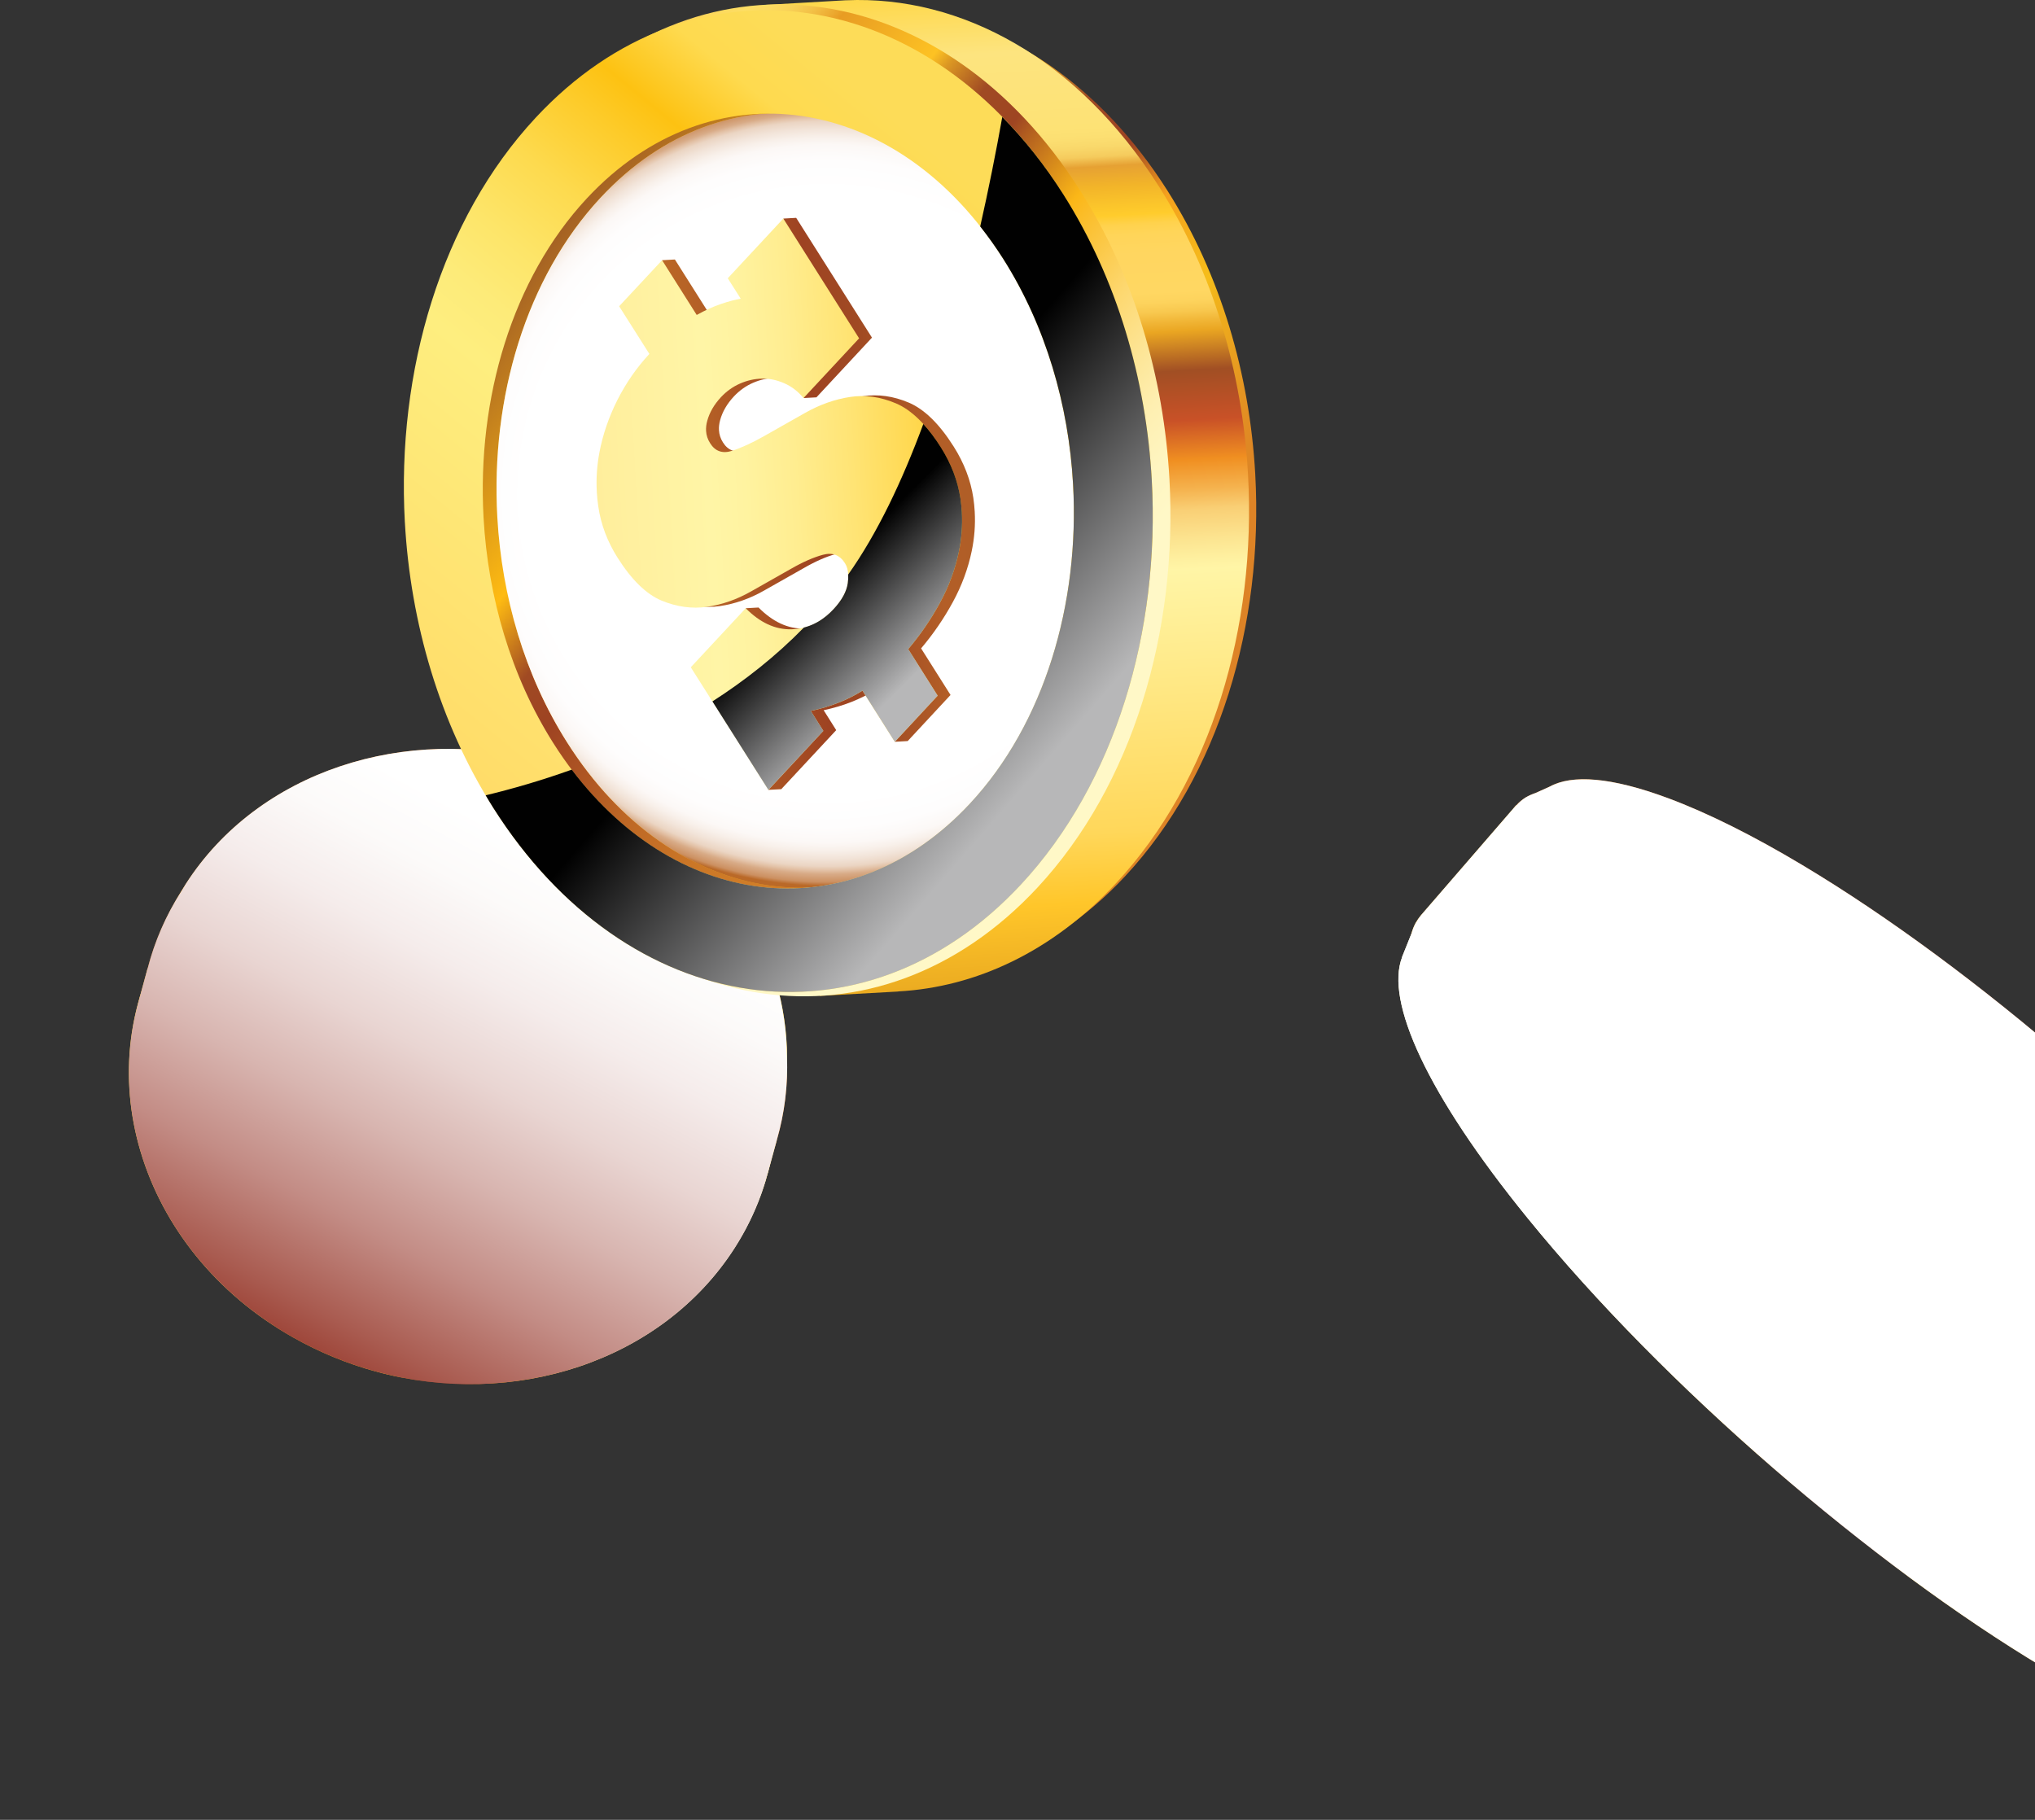
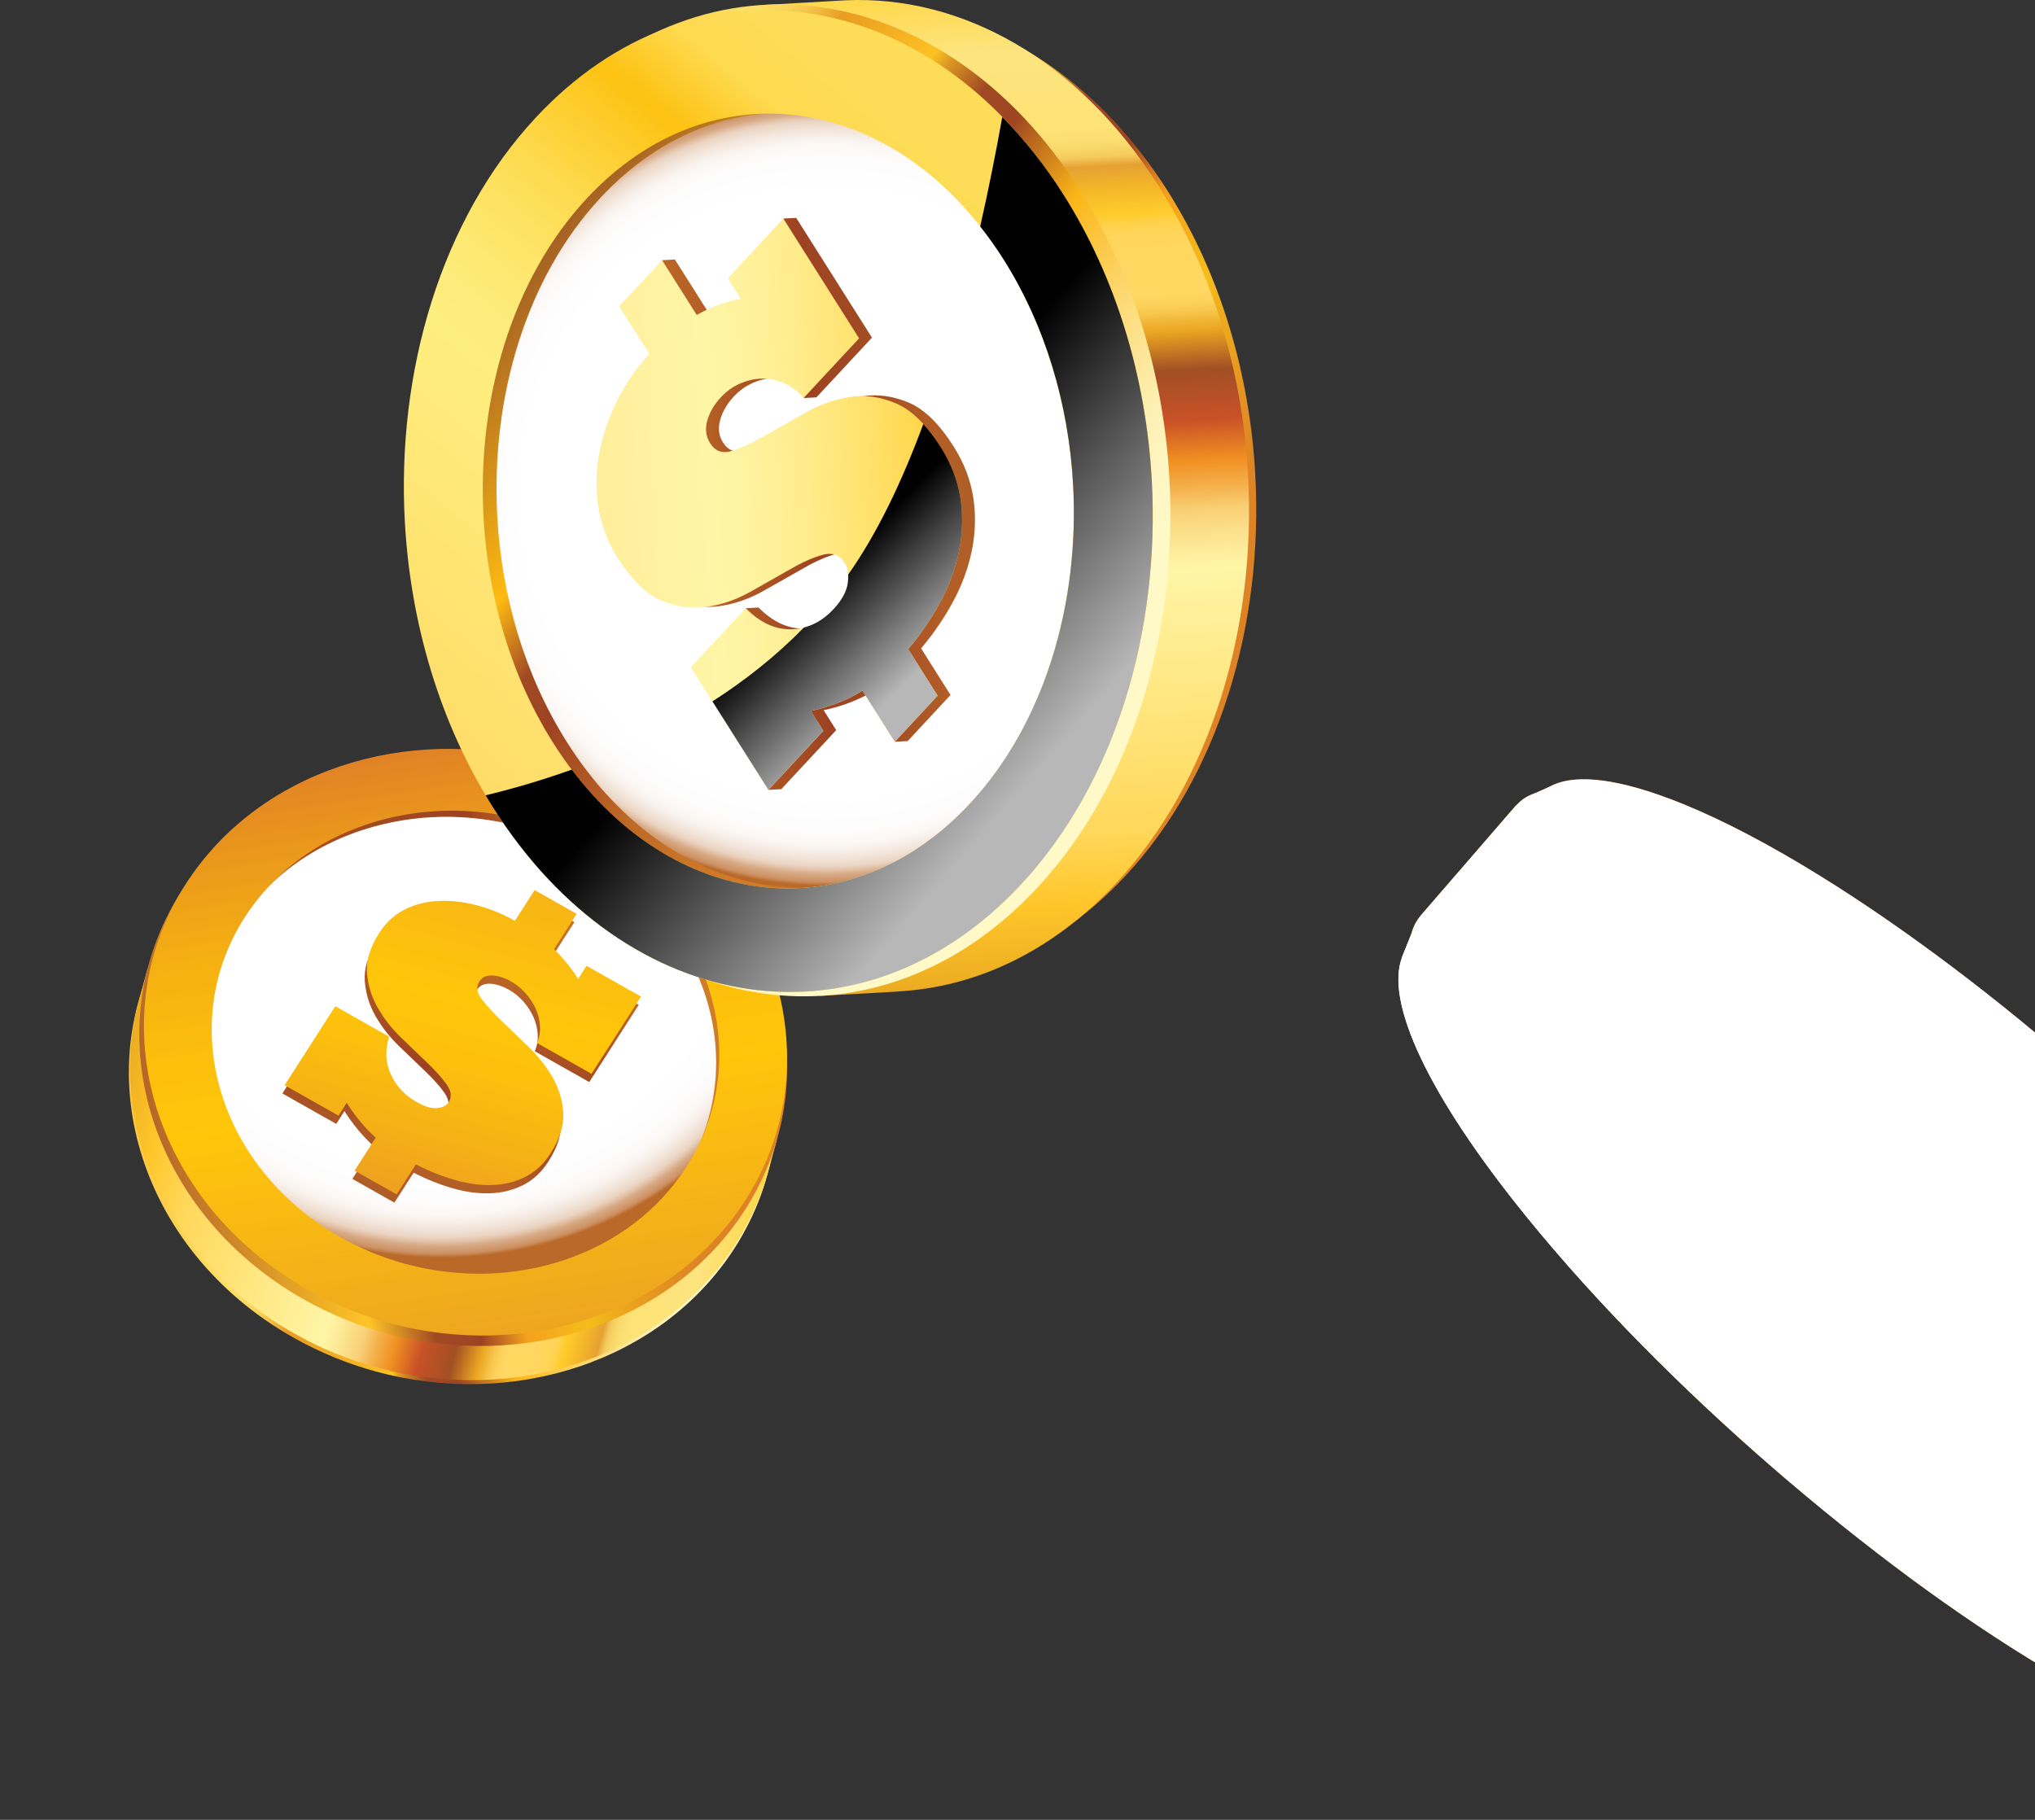
<svg xmlns="http://www.w3.org/2000/svg" width="388" height="347" viewBox="0 0 388 347" fill="none">
  <rect x="0" y="0" width="388" height="347" fill="#333333" stroke="none" />
-   <path d="M101.033 153.653C74.851 146.503 46.549 155.461 32.602 177.191C15.796 203.384 26.222 238.234 55.889 255.013C60.956 257.878 66.256 260.033 71.644 261.505C97.824 268.653 126.117 259.694 140.064 237.967C156.872 211.765 146.444 176.924 116.777 160.138C111.714 157.277 106.419 155.123 101.033 153.653Z" fill="url(#paint0_linear_2007_4)" />
+   <path d="M101.033 153.653C74.851 146.503 46.549 155.461 32.602 177.191C15.796 203.384 26.222 238.234 55.889 255.013C60.956 257.878 66.256 260.033 71.644 261.505C97.824 268.653 126.117 259.694 140.064 237.967C156.872 211.765 146.444 176.924 116.777 160.138Z" fill="url(#paint0_linear_2007_4)" />
  <path d="M148.111 217.384L147.753 217.286C150.971 195.369 139.554 172.154 116.986 159.385C111.923 156.524 106.628 154.37 101.242 152.9C75.061 145.751 46.758 154.708 32.811 176.438C31.093 179.12 29.673 181.892 28.517 184.725L28.144 184.623L26.362 191.165L26.377 191.168C20.364 214.519 31.738 240.48 56.098 254.257C61.165 257.122 66.465 259.277 71.853 260.749C98.033 267.897 126.326 258.938 140.271 237.209C143.058 232.865 145.08 228.282 146.405 223.586L146.41 223.591L148.108 217.379L148.111 217.384Z" fill="url(#paint1_linear_2007_4)" />
  <path d="M103.025 146.38C76.844 139.231 48.541 148.188 34.594 169.918C17.788 196.111 28.214 230.961 57.883 247.739C62.95 250.604 68.248 252.76 73.638 254.231C99.818 261.378 128.111 252.419 142.056 230.691C158.864 204.489 148.436 169.648 118.771 152.863C113.708 150.002 108.411 147.847 103.027 146.378L103.025 146.38Z" fill="url(#paint2_linear_2007_4)" />
  <path d="M100.448 155.735C90.607 153.048 79.938 153.041 69.856 156.322C44.623 164.532 32.627 190.206 43.046 213.671C49.307 227.758 62.225 237.846 77.009 241.884C86.85 244.571 97.52 244.576 107.602 241.295C132.825 233.089 144.832 207.411 134.404 183.948C128.149 169.859 115.231 159.772 100.448 155.735Z" fill="url(#paint3_linear_2007_4)" />
  <path d="M99.341 157.675C89.637 155.024 79.116 155.019 69.174 158.253C44.289 166.349 32.457 191.669 42.734 214.813C48.909 228.703 61.649 238.655 76.229 242.636C85.935 245.284 96.458 245.291 106.4 242.054C131.278 233.961 143.117 208.638 132.832 185.498C126.665 171.603 113.925 161.656 99.345 157.675L99.341 157.675Z" fill="url(#paint4_radial_2007_4)" />
  <path style="mix-blend-mode:multiply" d="M99.341 157.675C89.637 155.024 79.116 155.019 69.174 158.253C44.289 166.349 32.457 191.669 42.734 214.813C48.909 228.703 61.649 238.655 76.229 242.636C85.935 245.284 96.458 245.291 106.4 242.054C131.278 233.961 143.117 208.638 132.832 185.498C126.665 171.603 113.925 161.656 99.345 157.675L99.341 157.675Z" fill="url(#paint5_radial_2007_4)" />
  <path d="M77.244 240.977C73.022 239.825 68.874 238.138 64.906 235.892C41.661 222.743 33.488 195.442 46.663 174.911C57.587 157.89 79.759 150.873 100.269 156.47C104.491 157.622 108.639 159.309 112.607 161.554C135.854 174.705 144.024 202.005 130.853 222.528C119.928 239.555 97.756 246.576 77.246 240.975L77.244 240.977ZM103.349 145.19C77.356 138.093 49.264 146.988 35.418 168.56C18.735 194.563 29.083 229.159 58.536 245.814C63.566 248.659 68.825 250.798 74.176 252.257C100.164 259.353 128.251 250.461 142.095 228.89C158.779 202.878 148.43 168.291 118.98 151.629C113.954 148.787 108.697 146.65 103.349 145.19Z" fill="url(#paint6_linear_2007_4)" />
  <path d="M101.503 171.299L97.741 177.151C95.484 175.882 93.155 174.915 90.756 174.259C90.64 174.227 90.522 174.196 90.404 174.166C87.878 173.519 85.458 173.246 83.14 173.366C80.823 173.477 78.686 174.02 76.736 174.993C74.786 175.965 73.164 177.452 71.887 179.446C70.145 182.169 69.358 184.712 69.55 187.082C69.732 189.449 70.407 191.664 71.587 193.721C72.756 195.783 74.25 197.689 76.066 199.446C77.881 201.202 79.561 202.811 81.104 204.291C82.648 205.77 83.866 207.135 84.749 208.391C85.629 209.654 85.745 210.778 85.104 211.778C84.714 212.381 83.992 212.743 82.938 212.852C82.435 212.906 81.879 212.85 81.271 212.684C80.585 212.497 79.834 212.171 79.014 211.706C76.745 210.427 75.1 208.658 74.081 206.4C73.051 204.138 72.949 201.75 73.776 199.242L63.503 193.434L53.837 208.493L64.111 214.301L65.672 211.859C67.354 214.492 69.205 216.707 71.209 218.505L67.179 224.783L75.195 229.315L78.864 223.601C81.291 224.847 83.752 225.833 86.231 226.55C86.374 226.59 86.517 226.632 86.66 226.673C88.984 227.305 91.224 227.597 93.38 227.531C95.666 227.461 97.774 226.954 99.693 225.988C101.62 225.033 103.233 223.537 104.545 221.493C106.327 218.723 107.128 216.133 106.963 213.708C106.796 211.285 106.112 209.035 104.908 206.962C103.713 204.894 102.181 202.95 100.318 201.158C98.454 199.361 96.74 197.711 95.183 196.212C93.618 194.703 92.365 193.327 91.415 192.087C90.474 190.841 90.331 189.717 90.972 188.717C91.495 187.905 92.316 187.519 93.431 187.568C93.887 187.585 94.356 187.66 94.841 187.794C95.543 187.986 96.279 188.299 97.047 188.733C98.076 189.311 98.992 190.059 99.802 190.983C100.606 191.897 101.243 192.875 101.711 193.915C102.171 194.954 102.449 196.037 102.524 197.175C102.599 198.313 102.414 199.403 101.961 200.448L112.349 206.321L121.79 191.606L111.402 185.732L109.793 188.246C109.344 187.48 108.742 186.613 107.976 185.626C107.21 184.639 106.285 183.616 105.198 182.559L109.52 175.828L101.503 171.296L101.503 171.299Z" fill="url(#paint7_linear_2007_4)" />
  <path d="M101.933 169.724L98.171 175.576C95.914 174.307 93.585 173.34 91.186 172.684C91.07 172.651 90.952 172.621 90.834 172.59C88.31 171.942 85.888 171.671 83.57 171.791C81.253 171.901 79.118 172.443 77.166 173.418C75.216 174.39 73.594 175.877 72.317 177.871C70.575 180.593 69.788 183.137 69.979 185.506C70.162 187.874 70.836 190.088 72.016 192.146C73.185 194.208 74.679 196.114 76.495 197.87C78.311 199.627 79.99 201.236 81.534 202.715C83.078 204.195 84.296 205.56 85.179 206.816C86.059 208.079 86.175 209.203 85.534 210.202C85.144 210.806 84.422 211.167 83.367 211.277C82.864 211.331 82.311 211.273 81.7 211.109C81.016 210.924 80.263 210.596 79.443 210.131C77.175 208.852 75.531 207.085 74.511 204.824C73.481 202.563 73.381 200.176 74.205 197.669L63.931 191.86L54.265 206.92L64.539 212.728L66.1 210.286C67.782 212.918 69.633 215.133 71.637 216.932L67.609 223.208L75.625 227.74L79.294 222.026C81.721 223.271 84.182 224.257 86.66 224.975C86.802 225.017 86.946 225.057 87.09 225.097C89.413 225.73 91.656 226.02 93.809 225.955C96.096 225.886 98.203 225.379 100.123 224.413C102.05 223.458 103.663 221.962 104.975 219.918C106.759 217.146 107.56 214.556 107.393 212.133C107.226 209.709 106.542 207.459 105.338 205.387C104.143 203.319 102.611 201.375 100.747 199.582C98.884 197.786 97.17 196.135 95.613 194.637C94.048 193.127 92.795 191.752 91.845 190.512C90.904 189.266 90.76 188.142 91.4 187.14C91.922 186.329 92.743 185.942 93.859 185.991C94.314 186.009 94.786 186.085 95.27 186.215C95.973 186.407 96.709 186.72 97.475 187.156C98.504 187.734 99.418 188.481 100.23 189.406C101.034 190.32 101.672 191.296 102.139 192.338C102.599 193.377 102.877 194.46 102.954 195.596C103.029 196.735 102.844 197.824 102.39 198.869L112.778 204.742L122.22 190.027L111.831 184.154L110.223 186.668C109.773 185.901 109.171 185.034 108.405 184.047C107.639 183.06 106.715 182.037 105.629 180.978L109.951 174.247L101.934 169.715L101.933 169.724Z" fill="url(#paint8_linear_2007_4)" />
  <g style="mix-blend-mode:screen">
    <path d="M73.148 193.935C72.753 193.339 72.368 192.741 72.013 192.146C72.36 192.758 72.743 193.35 73.148 193.935Z" fill="url(#paint9_linear_2007_4)" />
  </g>
-   <path style="mix-blend-mode:multiply" d="M34.615 169.888C34.615 169.888 34.598 169.907 34.593 169.92C31.592 174.597 29.474 179.554 28.165 184.632L28.145 184.627L26.363 191.169L26.369 191.174C19.914 214.715 31.263 241.089 55.889 255.013C60.956 257.878 66.256 260.033 71.644 261.505C97.822 268.655 126.117 259.694 140.064 237.967C142.972 233.435 145.047 228.637 146.366 223.724C146.379 223.68 146.398 223.635 146.409 223.589L146.415 223.594L148.113 217.382L148.109 217.379C149.606 212.197 150.244 206.869 150.053 201.559C149.958 182.18 138.805 162.842 118.982 151.627C113.956 148.785 108.699 146.648 103.351 145.189C77.358 138.092 49.265 146.986 35.417 168.557C35.136 168.994 34.882 169.444 34.617 169.886L34.615 169.888Z" fill="url(#paint10_linear_2007_4)" />
  <path d="M97.952 98.434C99.01 117.465 104.52 136.421 114.657 152.443C140.034 192.535 184.758 199.049 214.578 167.011C232.47 147.768 240.926 119 239.331 90.407C238.268 71.37 232.758 52.414 222.621 36.398C197.26 -3.684 152.52 -10.208 122.711 21.846C104.807 41.078 96.357 69.846 97.952 98.439V98.434Z" fill="url(#paint11_linear_2007_4)" />
  <path d="M161.311 0.048L145.767 0.943L145.881 2.999C136.378 6.226 127.288 12.084 119.267 20.707C101.049 40.281 92.446 69.558 94.068 98.651C95.147 118.019 100.755 137.311 111.071 153.615C123.036 172.516 139.226 184.069 156.175 187.8L156.289 189.894L171.242 189.059L171.285 189.037C186.048 188.229 200.617 181.482 212.76 168.432C230.973 148.853 239.575 119.576 237.953 90.478C236.874 71.104 231.266 51.812 220.945 35.514C205.595 11.259 183.272 -0.917 161.316 0.054L161.311 0.048Z" fill="url(#paint12_linear_2007_4)" />
  <path d="M79.083 99.486C80.162 118.854 85.77 138.146 96.086 154.45C121.908 195.252 167.43 201.88 197.775 169.272C215.988 149.688 224.59 120.416 222.968 91.318C221.889 71.944 216.281 52.652 205.959 36.354C180.148 -4.432 134.616 -11.076 104.281 21.542C86.063 41.116 77.461 70.388 79.083 99.486Z" fill="url(#paint13_linear_2007_4)" />
  <path d="M88.975 98.911C89.827 114.255 94.269 129.533 102.443 142.447C122.895 174.767 158.952 180.017 182.99 154.189C197.417 138.677 204.229 115.486 202.943 92.441C202.087 77.097 197.645 61.813 189.471 48.904C169.024 16.596 132.962 11.335 108.929 37.173C94.497 52.679 87.684 75.866 88.97 98.916L88.975 98.911Z" fill="url(#paint14_linear_2007_4)" />
-   <path d="M94.822 98.591C95.663 113.723 100.045 128.79 108.105 141.524C128.276 173.399 163.833 178.574 187.54 153.104C201.767 137.804 208.487 114.938 207.223 92.207C206.382 77.075 202 62.002 193.935 49.267C173.769 17.403 138.206 12.218 114.505 37.699C100.273 52.988 93.553 75.86 94.822 98.591Z" fill="url(#paint15_radial_2007_4)" />
  <path style="mix-blend-mode:multiply" d="M94.822 98.591C95.663 113.723 100.045 128.79 108.105 141.524C128.276 173.399 163.833 178.574 187.54 153.104C201.767 137.804 208.487 114.938 207.223 92.207C206.382 77.075 202 62.002 193.935 49.267C173.769 17.403 138.206 12.218 114.505 37.699C100.273 52.988 93.553 75.86 94.822 98.591Z" fill="url(#paint16_radial_2007_4)" />
  <path d="M204.598 92.354C205.862 115.09 199.147 137.956 184.915 153.246C161.208 178.721 125.651 173.536 105.486 141.671C97.426 128.937 93.044 113.859 92.198 98.727C90.928 75.996 97.648 53.135 111.88 37.84C135.576 12.365 171.134 17.55 191.31 49.414C199.37 62.149 203.752 77.222 204.593 92.348L204.598 92.354ZM77.195 99.589C78.264 118.762 83.813 137.853 94.025 153.989C119.582 194.373 164.636 200.931 194.667 168.66C212.69 149.281 221.205 120.302 219.6 91.502C218.532 72.329 212.983 53.238 202.765 37.103C177.219 -3.266 132.154 -9.839 102.134 22.442C84.1 41.816 75.59 70.789 77.19 99.589H77.195Z" fill="url(#paint17_linear_2007_4)" />
  <path d="M149.483 44.029L141.206 52.923L143.674 56.818C142.611 57.002 141.358 57.333 139.904 57.826C138.462 58.309 136.921 59.014 135.278 59.92L128.677 49.479L126.231 49.615L125.89 52.045L126.058 52.294L120.498 58.26L126.258 67.35C123.839 69.954 121.816 72.872 120.167 76.121C118.529 79.375 117.38 82.71 116.729 86.138C116.257 88.633 116.089 91.128 116.23 93.617C116.279 94.55 116.376 95.483 116.512 96.416C117.006 99.855 118.242 103.125 120.211 106.233C122.885 110.447 125.673 113.159 128.58 114.379C131.487 115.583 134.378 115.974 137.252 115.567C140.116 115.144 142.915 114.173 145.643 112.627C148.365 111.098 150.882 109.671 153.182 108.359C155.481 107.03 157.537 106.13 159.348 105.642C161.16 105.154 162.554 105.685 163.535 107.231C163.909 107.822 164.121 108.549 164.164 109.411C164.192 109.91 164.165 110.458 164.083 111.055C163.855 112.655 162.96 114.303 161.377 116.006C159.066 118.496 156.387 119.776 153.322 119.852C150.258 119.928 147.356 118.583 144.628 115.838L142.182 115.974L142.459 118.17L134.161 127.087L145.892 145.625L146.516 150.609L148.962 150.474L159.435 139.22L157.038 135.418C160.769 134.631 164.056 133.33 166.898 131.556L171.242 138.417L170.619 141.438L173.065 141.302L181.233 132.511L175.619 123.632C177.935 120.893 179.958 117.953 181.667 114.808C183.375 111.678 184.579 108.419 185.273 105.072C185.794 102.577 185.984 100.066 185.843 97.549C185.794 96.687 185.708 95.825 185.583 94.962C185.078 91.584 183.836 88.313 181.818 85.124C179.101 80.834 176.265 78.051 173.293 76.777C170.32 75.519 167.397 75.106 164.501 75.556C161.605 75.996 158.757 77.01 155.969 78.583C153.176 80.161 150.611 81.615 148.268 82.944C145.935 84.272 143.853 85.232 142.041 85.818C140.235 86.404 138.83 85.927 137.849 84.37C137.382 83.638 137.127 82.851 137.079 82.011C137.046 81.403 137.122 80.763 137.306 80.096C137.746 78.496 138.614 76.999 139.926 75.589C140.978 74.466 142.193 73.599 143.565 72.996C144.948 72.394 146.342 72.085 147.736 72.058C149.141 72.02 150.546 72.313 151.934 72.915C152.39 73.105 152.823 73.354 153.252 73.626L153.219 75.898L155.666 75.763L166.253 64.378L151.804 41.539L149.358 41.675L149.488 44.029H149.483Z" fill="url(#paint18_linear_2007_4)" />
  <path d="M113.783 93.757C113.837 94.69 113.93 95.623 114.071 96.556C114.564 99.994 115.801 103.265 117.769 106.373C120.443 110.587 123.231 113.299 126.138 114.519C129.04 115.723 131.936 116.114 134.811 115.707C137.68 115.284 140.473 114.318 143.201 112.767C145.924 111.238 148.44 109.811 150.74 108.499C153.04 107.17 155.095 106.27 156.907 105.781C158.718 105.293 160.112 105.825 161.094 107.371C161.468 107.962 161.68 108.688 161.723 109.551C161.75 110.05 161.723 110.598 161.642 111.194C161.414 112.794 160.519 114.443 158.935 116.146C156.625 118.636 153.945 119.916 150.876 119.991C147.811 120.067 144.91 118.722 142.182 115.978L131.708 127.232L146.504 150.614L156.977 139.359L154.58 135.557C158.312 134.771 161.598 133.469 164.44 131.696L170.607 141.442L178.775 132.65L173.162 123.772C175.477 121.033 177.501 118.093 179.209 114.947C180.918 111.818 182.122 108.558 182.816 105.212C183.337 102.717 183.526 100.206 183.385 97.689C183.336 96.827 183.25 95.965 183.125 95.102C182.621 91.723 181.379 88.453 179.361 85.263C176.644 80.968 173.807 78.186 170.835 76.916C167.863 75.658 164.939 75.241 162.043 75.696C159.147 76.135 156.299 77.15 153.512 78.723C150.718 80.301 148.153 81.754 145.81 83.083C143.478 84.412 141.395 85.372 139.578 85.958C137.772 86.543 136.367 86.066 135.391 84.504C134.925 83.772 134.67 82.986 134.621 82.145C134.588 81.537 134.664 80.897 134.849 80.23C135.288 78.63 136.156 77.133 137.468 75.723C138.52 74.601 139.73 73.733 141.108 73.131C142.491 72.529 143.885 72.22 145.279 72.198C146.683 72.16 148.088 72.453 149.476 73.055C150.865 73.641 152.118 74.59 153.208 75.897L163.8 64.513L149.352 41.673L138.759 53.058L141.227 56.952C140.164 57.136 138.911 57.467 137.457 57.961C136.015 58.443 134.475 59.148 132.837 60.054L126.236 49.614L118.051 58.395L123.812 67.485C121.393 70.088 119.37 73.006 117.721 76.255C116.083 79.509 114.933 82.845 114.287 86.272C113.816 88.767 113.648 91.262 113.789 93.752L113.783 93.757Z" fill="url(#paint19_linear_2007_4)" />
  <path style="mix-blend-mode:screen" d="M161.723 109.546C161.75 110.045 161.723 110.593 161.642 111.189C161.414 112.789 160.519 114.438 158.935 116.141C157.249 117.958 155.361 119.124 153.273 119.656C147.931 125.123 142.003 129.782 135.836 133.741L146.51 150.609L156.983 139.355L154.586 135.553C158.317 134.766 161.604 133.464 164.446 131.691L170.613 141.437L178.781 132.645L173.167 123.767C175.483 121.028 177.506 118.088 179.215 114.942C180.923 111.813 182.127 108.553 182.821 105.207C183.342 102.712 183.532 100.201 183.391 97.684C183.342 96.822 183.255 95.96 183.131 95.097C182.626 91.718 181.384 88.448 179.366 85.259C178.276 83.539 177.17 82.075 176.042 80.844C171.99 91.794 167.25 101.736 161.723 109.546Z" fill="url(#paint20_linear_2007_4)" />
  <path style="mix-blend-mode:screen" d="M186.895 43.182C188.435 45.135 189.916 47.207 191.315 49.414C199.375 62.149 203.757 77.222 204.598 92.348C205.862 115.084 199.147 137.951 184.915 153.24C162.532 177.289 129.594 174.002 109.011 146.748C103.175 148.841 97.599 150.441 92.599 151.645C93.065 152.426 93.532 153.213 94.02 153.983C119.576 194.368 164.625 200.925 194.662 168.654C212.685 149.275 221.2 120.297 219.595 91.497C218.526 72.324 212.978 53.233 202.759 37.097C199.218 31.505 195.296 26.581 191.099 22.301C189.894 29.032 188.495 36.072 186.89 43.177L186.895 43.182Z" fill="url(#paint21_linear_2007_4)" />
  <path d="M437.908 332.832L437.91 332.828L444.718 328.724L441.853 326.215C442.837 317.055 434.715 300.575 417.327 279.177C391.088 246.895 351.572 212.98 318.928 193.464C309.701 187.943 301.024 183.578 293.35 180.724C283.716 177.136 276.687 176.318 272.253 177.877L269.969 175.878L267.304 182.518L267.318 182.539C264.097 190.925 272.008 208.58 291.235 232.236C317.466 264.521 356.988 298.426 389.634 317.95C398.861 323.471 407.538 327.836 415.209 330.695C426.079 334.739 433.649 335.273 437.895 332.832L437.908 332.832Z" fill="url(#paint22_linear_2007_4)" />
  <path d="M463.393 307.148L432.749 280.142C430.606 277.242 428.293 274.246 425.769 271.139C399.065 238.277 358.849 203.767 325.624 183.9C323.575 182.677 321.561 181.517 319.573 180.412L289.072 153.536L270.839 174.607L270.853 174.615C264.564 181.8 272.128 200.963 293.773 227.597C320.468 260.454 360.696 294.964 393.921 314.831C403.313 320.444 412.14 324.893 419.951 327.799C433.305 332.767 441.755 332.526 445.28 328.05L445.294 328.058L463.396 307.144L463.393 307.148Z" fill="url(#paint23_linear_2007_4)" />
  <path d="M464.373 305.556L464.396 305.549L464.452 305.37C464.785 304.626 465.046 303.829 465.195 302.938L466.147 299.813L465.288 299.058C464.447 289.335 456.154 273.843 440.311 254.342C413.606 221.48 373.391 186.97 340.166 167.103C330.773 161.49 321.944 157.046 314.135 154.136C306.488 151.29 300.457 150.158 296.03 150.542L295.423 150.01L292.776 151.199C292.105 151.429 291.483 151.699 290.927 152.032L290.869 152.056L290.861 152.071C281.632 157.7 288.576 177.765 311.98 206.563C338.675 239.419 378.903 273.93 412.127 293.797C421.517 299.415 430.347 303.859 438.158 306.764C452.835 312.225 461.578 311.383 464.374 305.543L464.373 305.556Z" fill="url(#paint24_linear_2007_4)" />
  <path d="M454.108 293.35C445.237 303.602 404.245 282.663 362.554 246.576C320.864 210.489 294.259 172.929 303.131 162.678C312.002 152.426 352.994 173.365 394.685 209.452C436.375 245.538 462.98 283.099 454.108 293.35Z" fill="url(#paint25_linear_2007_4)" />
-   <path d="M444.827 288.609C436.854 297.822 400.016 279.004 362.549 246.574C325.082 214.145 301.177 180.39 309.15 171.177C317.122 161.964 353.96 180.782 391.427 213.212C428.894 245.642 452.799 279.396 444.827 288.609Z" fill="url(#paint26_radial_2007_4)" />
  <path style="mix-blend-mode:multiply" d="M444.827 288.609C436.854 297.822 400.016 279.004 362.549 246.574C325.082 214.145 301.177 180.39 309.15 171.177C317.122 161.964 353.96 180.782 391.427 213.212C428.894 245.642 452.799 279.396 444.827 288.609Z" fill="url(#paint27_radial_2007_4)" />
  <path d="M406.881 276.301C381.113 260.894 349.92 234.128 329.213 208.643C302.661 175.962 303.409 157.762 330.887 167.983C336.941 170.237 343.786 173.685 351.061 178.037C376.834 193.447 408.032 220.215 428.735 245.698C455.296 278.384 454.545 296.589 427.068 286.355C421.014 284.101 414.161 280.656 406.881 276.301ZM343.626 164.93C334.398 159.409 325.722 155.044 318.048 152.19C283.229 139.224 282.272 162.284 315.932 203.703C342.164 235.987 381.685 269.892 414.331 289.416C423.556 294.929 432.235 299.302 439.906 302.161C474.718 315.117 475.667 292.059 442.02 250.641C415.784 218.353 376.265 184.444 343.621 164.927L343.626 164.93Z" fill="url(#paint28_linear_2007_4)" />
  <path d="M413.976 268.521L409.956 263.576C412.641 264.473 414.939 265.001 416.841 265.154C418.743 265.307 420.024 264.954 420.668 264.078L422.27 262.228L420.972 261.553C420.864 261.027 420.708 260.475 420.452 259.84C419.642 257.871 417.91 255.251 415.263 251.999C411.691 247.598 408.051 243.764 404.341 240.476C400.637 237.2 397.026 234.338 393.51 231.899C391.019 230.167 388.584 228.587 386.195 227.162C385.207 226.57 384.223 226.007 383.252 225.464C379.93 223.624 376.882 221.931 374.103 220.395C372.477 219.498 370.964 218.625 369.54 217.777C368.528 217.173 367.567 216.578 366.651 215.995C364.46 214.603 362.727 213.111 361.437 211.523C360.377 210.216 360.071 209.42 360.502 209.094C360.952 208.791 361.929 208.912 363.461 209.488C364.66 209.93 366.108 210.657 367.75 211.64C369.408 212.638 371.081 213.759 372.807 215.037C374.525 216.304 376.255 217.712 377.988 219.249C379.731 220.791 381.301 222.346 382.723 223.938L395.005 228.51L396.607 226.661L391.563 224.278L375.952 205.066L368.357 202.243L365.288 198.652L363.685 200.502L366.923 204.486C365.637 203.595 364.118 202.598 362.384 201.507C361.608 201.015 360.811 200.525 359.995 200.036C358.978 199.429 357.928 198.822 356.846 198.217L348.142 187.503L343.81 185.894L340.271 182.13L338.669 183.98L346.241 193.302C343.442 192.258 341.142 191.722 339.322 191.672C337.518 191.638 336.303 192.08 335.711 193.023C335.124 193.969 335.231 195.43 336.054 197.432C336.865 199.422 338.569 202.013 341.161 205.203C344.679 209.53 348.25 213.293 351.887 216.495C355.51 219.688 359.063 222.505 362.548 224.933C365.052 226.685 367.498 228.27 369.878 229.698C370.808 230.256 371.735 230.787 372.65 231.293C375.892 233.095 378.884 234.75 381.622 236.257C382.986 237.007 384.283 237.752 385.516 238.487C386.749 239.221 387.91 239.948 389.004 240.668C391.181 242.097 392.923 243.607 394.22 245.206C394.999 246.17 395.301 246.906 395.127 247.421C394.935 247.925 393.93 247.841 392.1 247.161C390.666 246.626 389.075 245.837 387.336 244.8C385.831 243.901 384.212 242.81 382.477 241.527C378.737 238.771 375.099 235.512 371.596 231.787L365.177 229.399L361.054 225.416L359.452 227.265L378.942 251.248L391.072 255.761L392.069 254.605C393.285 255.381 394.454 256.105 395.571 256.775C397.05 257.66 398.447 258.455 399.759 259.15L407.875 269.14L417.357 272.669L418.959 270.819L413.974 268.513L413.976 268.521Z" fill="url(#paint29_linear_2007_4)" />
  <path d="M349.744 185.653L340.272 182.13L347.843 191.452C345.044 190.408 342.744 189.873 340.924 189.823C339.121 189.789 337.905 190.23 337.314 191.174C336.727 192.12 336.838 193.584 337.656 195.583C338.467 197.573 340.171 200.164 342.763 203.354C346.286 207.683 349.852 211.444 353.49 214.646C357.113 217.839 360.666 220.656 364.15 223.083C366.655 224.836 369.1 226.421 371.481 227.849C372.411 228.407 373.337 228.938 374.252 229.444C377.494 231.246 380.486 232.901 383.224 234.407C384.588 235.158 385.885 235.903 387.116 236.643C388.349 237.377 389.51 238.103 390.604 238.824C392.78 240.252 394.522 241.762 395.82 243.361C396.599 244.326 396.9 245.062 396.727 245.577C396.534 246.08 395.53 245.996 393.7 245.316C392.266 244.781 390.674 243.993 388.93 242.953C387.426 242.054 385.802 240.96 384.072 239.68C380.331 236.924 376.699 233.668 373.191 229.94L361.046 225.418L380.537 249.401L392.667 253.914L389.522 250.038C392.288 251.905 394.831 253.532 397.17 254.93C398.65 255.816 400.047 256.61 401.359 257.306L409.475 267.296L418.957 270.824L411.557 261.719C414.246 262.619 416.539 263.144 418.441 263.297C420.343 263.451 421.625 263.097 422.268 262.221C422.923 261.357 422.849 259.94 422.05 257.976C421.24 256.007 419.51 253.394 416.866 250.137C413.292 245.741 409.654 241.902 405.944 238.615C402.24 235.338 398.629 232.476 395.113 230.037C392.622 228.306 390.191 226.728 387.798 225.3C386.81 224.709 385.829 224.14 384.855 223.602C381.533 221.762 378.485 220.069 375.706 218.533C374.08 217.636 372.564 216.769 371.143 215.916C370.13 215.311 369.165 214.713 368.254 214.133C366.068 212.744 364.33 211.25 363.04 209.661C361.98 208.354 361.674 207.558 362.105 207.232C362.555 206.93 363.532 207.05 365.067 207.622C366.266 208.064 367.713 208.791 369.355 209.773C371.014 210.772 372.687 211.893 374.412 213.17C376.131 214.438 377.86 215.845 379.593 217.383C381.336 218.925 382.907 220.479 384.329 222.071L396.611 226.644L377.558 203.2L365.293 198.643L368.53 202.628C367.245 201.736 365.726 200.74 363.992 199.648C363.215 199.156 362.419 198.666 361.603 198.177C360.586 197.57 359.536 196.963 358.454 196.358L349.75 185.644L349.744 185.653Z" fill="url(#paint30_linear_2007_4)" />
  <path style="mix-blend-mode:multiply" d="M295.429 150.022L295.419 150.016L292.772 151.205C292.102 151.435 291.479 151.705 290.926 152.033L290.868 152.057L290.86 152.072C290.186 152.491 289.619 153.002 289.117 153.569L289.079 153.535L270.846 174.605L270.86 174.613C270.521 175.003 270.247 175.436 269.987 175.889L269.968 175.879L269.928 175.971C269.589 176.578 269.324 177.245 269.125 177.975L267.303 182.518L267.322 182.542C264.101 190.928 272.012 208.583 291.239 232.239C317.47 264.524 356.992 298.429 389.637 317.953C398.863 323.466 407.542 327.839 415.213 330.698C426.083 334.742 433.653 335.276 437.899 332.835L437.907 332.833L441.521 330.656C442.632 330.252 443.541 329.665 444.32 328.967L444.715 328.729L444.638 328.66C444.845 328.451 445.096 328.286 445.276 328.055L445.291 328.064L463.392 307.149L463.323 307.091C463.711 306.614 464.092 306.126 464.368 305.554L464.391 305.547L464.446 305.368C464.777 304.629 465.041 303.828 465.189 302.936L466.139 299.816L466.119 299.805C468.815 291.208 460.838 273.808 442.021 250.649C415.785 218.361 376.266 184.452 343.622 164.935C334.394 159.414 325.718 155.05 318.044 152.195C307.218 148.164 299.683 147.623 295.421 150.024L295.429 150.022Z" fill="url(#paint31_linear_2007_4)" />
  <defs>
    <linearGradient id="paint0_linear_2007_4" x1="146.949" y1="198.308" x2="25.942" y2="216.523" gradientUnits="userSpaceOnUse">
      <stop offset="0.16" stop-color="#FFF8C7" />
      <stop offset="0.2" stop-color="#FEF5C1" />
      <stop offset="0.25" stop-color="#FEEFB1" />
      <stop offset="0.3" stop-color="#FDE596" />
      <stop offset="0.36" stop-color="#FDD870" />
      <stop offset="0.42" stop-color="#FBC641" />
      <stop offset="0.47" stop-color="#FBB718" />
      <stop offset="0.54" stop-color="#B15D1F" />
      <stop offset="0.56" stop-color="#9E4522" />
      <stop offset="0.61" stop-color="#A04A23" />
      <stop offset="0.65" stop-color="#DB9723" />
      <stop offset="0.66" stop-color="#FDC223" />
      <stop offset="0.81" stop-color="#E89C23" />
      <stop offset="0.82" stop-color="#ECAA31" />
      <stop offset="0.84" stop-color="#F3C147" />
      <stop offset="0.85" stop-color="#F8D157" />
      <stop offset="0.87" stop-color="#FCDA61" />
      <stop offset="0.9" stop-color="#FDDE64" />
      <stop offset="1" stop-color="#FCC744" />
    </linearGradient>
    <linearGradient id="paint1_linear_2007_4" x1="26.549" y1="190.421" x2="146.509" y2="223.192" gradientUnits="userSpaceOnUse">
      <stop stop-color="#EBAB21" />
      <stop offset="0.08" stop-color="#FFC62A" />
      <stop offset="0.15" stop-color="#FFD75A" />
      <stop offset="0.41" stop-color="#FFF5A6" />
      <stop offset="0.42" stop-color="#FEF0A0" />
      <stop offset="0.44" stop-color="#FCE490" />
      <stop offset="0.47" stop-color="#F9CF75" />
      <stop offset="0.49" stop-color="#F5B34F" />
      <stop offset="0.52" stop-color="#F08F21" />
      <stop offset="0.56" stop-color="#C95127" />
      <stop offset="0.61" stop-color="#A14F24" />
      <stop offset="0.65" stop-color="#EAA622" />
      <stop offset="0.66" stop-color="#F1B637" />
      <stop offset="0.67" stop-color="#F8C84F" />
      <stop offset="0.68" stop-color="#FDD35D" />
      <stop offset="0.69" stop-color="#FFD762" />
      <stop offset="0.73" stop-color="#FFD660" />
      <stop offset="0.75" stop-color="#FFD559" />
      <stop offset="0.76" stop-color="#FFD24D" />
      <stop offset="0.77" stop-color="#FFCC2C" />
      <stop offset="0.78" stop-color="#FBC52B" />
      <stop offset="0.8" stop-color="#F2B429" />
      <stop offset="0.82" stop-color="#E6A133" />
      <stop offset="0.83" stop-color="#F5CB5D" />
      <stop offset="0.84" stop-color="#F9D86B" />
      <stop offset="0.85" stop-color="#FCDF72" />
      <stop offset="0.86" stop-color="#FDE275" />
      <stop offset="0.94" stop-color="#FDE47F" />
      <stop offset="1" stop-color="#FED84C" />
    </linearGradient>
    <linearGradient id="paint2_linear_2007_4" x1="148.939" y1="191.033" x2="27.933" y2="209.248" gradientUnits="userSpaceOnUse">
      <stop offset="0.16" stop-color="#DD8326" />
      <stop offset="0.21" stop-color="#DF8824" />
      <stop offset="0.27" stop-color="#E69821" />
      <stop offset="0.35" stop-color="#F1B31B" />
      <stop offset="0.37" stop-color="#F6BD1A" />
      <stop offset="0.43" stop-color="#F4AD1C" />
      <stop offset="0.47" stop-color="#F4A01E" />
      <stop offset="0.54" stop-color="#9E4322" />
      <stop offset="0.61" stop-color="#A04A23" />
      <stop offset="0.71" stop-color="#FFC527" />
      <stop offset="1" stop-color="#B56628" />
    </linearGradient>
    <linearGradient id="paint3_linear_2007_4" x1="137.264" y1="191.354" x2="40.412" y2="205.933" gradientUnits="userSpaceOnUse">
      <stop offset="0.16" stop-color="#D07D28" />
      <stop offset="0.23" stop-color="#CB7727" />
      <stop offset="0.31" stop-color="#BD6725" />
      <stop offset="0.41" stop-color="#A64C22" />
      <stop offset="0.43" stop-color="#9E4322" />
      <stop offset="0.61" stop-color="#A04A23" />
      <stop offset="1" stop-color="#BB5427" />
    </linearGradient>
    <radialGradient id="paint4_radial_2007_4" cx="0" cy="0" r="1" gradientUnits="userSpaceOnUse" gradientTransform="translate(85.178 199.517) rotate(171.44) scale(48.757)">
      <stop stop-color="#DDA027" />
      <stop offset="1" stop-color="#C87729" />
    </radialGradient>
    <radialGradient id="paint5_radial_2007_4" cx="0" cy="0" r="1" gradientUnits="userSpaceOnUse" gradientTransform="translate(84.217 163.572) rotate(171.44) scale(76.287)">
      <stop stop-color="white" />
      <stop offset="0.66" stop-color="white" />
      <stop offset="0.77" stop-color="white" />
      <stop offset="0.85" stop-color="#FEFDFD" />
      <stop offset="0.89" stop-color="#FCF8F6" />
      <stop offset="0.91" stop-color="#F8F0EA" />
      <stop offset="0.93" stop-color="#F2E4D9" />
      <stop offset="0.95" stop-color="#EBD5C3" />
      <stop offset="0.96" stop-color="#E3C2A7" />
      <stop offset="0.97" stop-color="#D8AB87" />
      <stop offset="0.99" stop-color="#CC9061" />
      <stop offset="1" stop-color="#BA6928" />
    </radialGradient>
    <linearGradient id="paint6_linear_2007_4" x1="97.284" y1="254.464" x2="80.393" y2="142.256" gradientUnits="userSpaceOnUse">
      <stop stop-color="#EEA620" />
      <stop offset="0.41" stop-color="#FFC60A" />
      <stop offset="0.53" stop-color="#FCC00C" />
      <stop offset="0.7" stop-color="#F5B012" />
      <stop offset="0.88" stop-color="#E9951D" />
      <stop offset="1" stop-color="#E08126" />
    </linearGradient>
    <linearGradient id="paint7_linear_2007_4" x1="102.439" y1="146.516" x2="73.092" y2="253.942" gradientUnits="userSpaceOnUse">
      <stop offset="0.16" stop-color="#C87829" />
      <stop offset="0.26" stop-color="#C37228" />
      <stop offset="0.38" stop-color="#B66226" />
      <stop offset="0.52" stop-color="#A14722" />
      <stop offset="0.54" stop-color="#9E4322" />
      <stop offset="0.61" stop-color="#A04A23" />
      <stop offset="0.71" stop-color="#B35E27" />
      <stop offset="1" stop-color="#9E5B25" />
    </linearGradient>
    <linearGradient id="paint8_linear_2007_4" x1="101.894" y1="148.51" x2="73.355" y2="252.978" gradientUnits="userSpaceOnUse">
      <stop stop-color="#EEA620" />
      <stop offset="0.41" stop-color="#FFC60A" />
      <stop offset="0.52" stop-color="#FCC00D" />
      <stop offset="0.66" stop-color="#F5B016" />
      <stop offset="0.77" stop-color="#EE9F21" />
      <stop offset="1" stop-color="#C16D29" />
    </linearGradient>
    <linearGradient id="paint9_linear_2007_4" x1="72.882" y1="191.889" x2="72.235" y2="194.258" gradientUnits="userSpaceOnUse">
      <stop stop-color="#B7B7B8" />
      <stop offset="1" stop-color="#010101" />
    </linearGradient>
    <linearGradient id="paint10_linear_2007_4" x1="108.253" y1="164.745" x2="54.795" y2="264.889" gradientUnits="userSpaceOnUse">
      <stop stop-color="white" />
      <stop offset="0.11" stop-color="#FCFAF9" />
      <stop offset="0.24" stop-color="#F5ECEB" />
      <stop offset="0.39" stop-color="#E9D5D2" />
      <stop offset="0.54" stop-color="#D8B5B0" />
      <stop offset="0.7" stop-color="#C38C85" />
      <stop offset="0.86" stop-color="#A95B50" />
      <stop offset="1" stop-color="#902B1D" />
    </linearGradient>
    <linearGradient id="paint11_linear_2007_4" x1="232.227" y1="146.131" x2="105.842" y2="42.649" gradientUnits="userSpaceOnUse">
      <stop offset="0.16" stop-color="#DD8326" />
      <stop offset="0.21" stop-color="#DF8824" />
      <stop offset="0.27" stop-color="#E69821" />
      <stop offset="0.35" stop-color="#F1B31B" />
      <stop offset="0.37" stop-color="#F6BD1A" />
      <stop offset="0.43" stop-color="#F4AD1C" />
      <stop offset="0.47" stop-color="#F4A01E" />
      <stop offset="0.54" stop-color="#9E4322" />
      <stop offset="0.61" stop-color="#A04A23" />
      <stop offset="0.71" stop-color="#FFC527" />
      <stop offset="1" stop-color="#B56628" />
    </linearGradient>
    <linearGradient id="paint12_linear_2007_4" x1="171.148" y1="189.329" x2="160.616" y2="0.363" gradientUnits="userSpaceOnUse">
      <stop stop-color="#EBAB21" />
      <stop offset="0.08" stop-color="#FFC62A" />
      <stop offset="0.15" stop-color="#FFD75A" />
      <stop offset="0.41" stop-color="#FFF5A6" />
      <stop offset="0.42" stop-color="#FEF0A0" />
      <stop offset="0.44" stop-color="#FCE490" />
      <stop offset="0.47" stop-color="#F9CF75" />
      <stop offset="0.49" stop-color="#F5B34F" />
      <stop offset="0.52" stop-color="#F08F21" />
      <stop offset="0.56" stop-color="#C95127" />
      <stop offset="0.61" stop-color="#A14F24" />
      <stop offset="0.65" stop-color="#EAA622" />
      <stop offset="0.66" stop-color="#F1B637" />
      <stop offset="0.67" stop-color="#F8C84F" />
      <stop offset="0.68" stop-color="#FDD35D" />
      <stop offset="0.69" stop-color="#FFD762" />
      <stop offset="0.73" stop-color="#FFD660" />
      <stop offset="0.75" stop-color="#FFD559" />
      <stop offset="0.76" stop-color="#FFD24D" />
      <stop offset="0.77" stop-color="#FFCC2C" />
      <stop offset="0.78" stop-color="#FBC52B" />
      <stop offset="0.8" stop-color="#F2B429" />
      <stop offset="0.82" stop-color="#E6A133" />
      <stop offset="0.83" stop-color="#F5CB5D" />
      <stop offset="0.84" stop-color="#F9D86B" />
      <stop offset="0.85" stop-color="#FCDF72" />
      <stop offset="0.86" stop-color="#FDE275" />
      <stop offset="0.94" stop-color="#FDE47F" />
      <stop offset="1" stop-color="#FED84C" />
    </linearGradient>
    <linearGradient id="paint13_linear_2007_4" x1="215.724" y1="148.026" x2="87.106" y2="42.716" gradientUnits="userSpaceOnUse">
      <stop offset="0.16" stop-color="#FFF8C7" />
      <stop offset="0.2" stop-color="#FEF5C1" />
      <stop offset="0.25" stop-color="#FEEFB1" />
      <stop offset="0.3" stop-color="#FDE596" />
      <stop offset="0.36" stop-color="#FDD870" />
      <stop offset="0.42" stop-color="#FBC641" />
      <stop offset="0.47" stop-color="#FBB718" />
      <stop offset="0.56" stop-color="#B15D1F" />
      <stop offset="0.58" stop-color="#9E4522" />
      <stop offset="0.63" stop-color="#A04A23" />
      <stop offset="0.68" stop-color="#DB9723" />
      <stop offset="0.7" stop-color="#FDC223" />
      <stop offset="0.81" stop-color="#E89C23" />
      <stop offset="0.82" stop-color="#ECAA31" />
      <stop offset="0.84" stop-color="#F3C147" />
      <stop offset="0.86" stop-color="#F8D157" />
      <stop offset="0.88" stop-color="#FCDA61" />
      <stop offset="0.9" stop-color="#FDDE64" />
      <stop offset="1" stop-color="#FCC744" />
    </linearGradient>
    <linearGradient id="paint14_linear_2007_4" x1="197.29" y1="137.356" x2="95.408" y2="53.937" gradientUnits="userSpaceOnUse">
      <stop offset="0.16" stop-color="#D07D28" />
      <stop offset="0.25" stop-color="#CB7727" />
      <stop offset="0.37" stop-color="#BD6725" />
      <stop offset="0.5" stop-color="#A64C22" />
      <stop offset="0.54" stop-color="#9E4322" />
      <stop offset="0.61" stop-color="#A04A23" />
      <stop offset="0.71" stop-color="#FEBB12" />
      <stop offset="1" stop-color="#9E5B25" />
    </linearGradient>
    <radialGradient id="paint15_radial_2007_4" cx="0" cy="0" r="1" gradientUnits="userSpaceOnUse" gradientTransform="translate(151.412 95.369) rotate(-140.69) scale(65.708 65.708)">
      <stop stop-color="#FDDE6F" />
      <stop offset="1" stop-color="#F1AD1D" />
    </radialGradient>
    <radialGradient id="paint16_radial_2007_4" cx="0" cy="0" r="1" gradientUnits="userSpaceOnUse" gradientTransform="translate(157.721 94.132) scale(75.01 75.01)">
      <stop offset="0.06" stop-color="white" />
      <stop offset="0.67" stop-color="white" />
      <stop offset="0.77" stop-color="white" />
      <stop offset="0.85" stop-color="#FEFDFD" />
      <stop offset="0.89" stop-color="#FCF8F6" />
      <stop offset="0.91" stop-color="#F8F0EA" />
      <stop offset="0.93" stop-color="#F2E4D9" />
      <stop offset="0.95" stop-color="#EBD5C3" />
      <stop offset="0.96" stop-color="#E3C2A7" />
      <stop offset="0.97" stop-color="#D8AB87" />
      <stop offset="0.99" stop-color="#CC9061" />
      <stop offset="1" stop-color="#BA6928" />
    </radialGradient>
    <linearGradient id="paint17_linear_2007_4" x1="97.368" y1="158.319" x2="199.434" y2="33.663" gradientUnits="userSpaceOnUse">
      <stop stop-color="#FFDB67" />
      <stop offset="0.41" stop-color="#FEEE7F" />
      <stop offset="0.47" stop-color="#FDEB79" />
      <stop offset="0.54" stop-color="#FDE569" />
      <stop offset="0.63" stop-color="#FDDA4E" />
      <stop offset="0.72" stop-color="#FDCB29" />
      <stop offset="0.77" stop-color="#FDC212" />
      <stop offset="0.86" stop-color="#FEDA4F" />
      <stop offset="0.94" stop-color="#FDDC58" />
    </linearGradient>
    <linearGradient id="paint18_linear_2007_4" x1="82.129" y1="100.086" x2="218.345" y2="92.494" gradientUnits="userSpaceOnUse">
      <stop offset="0.16" stop-color="#C87829" />
      <stop offset="0.26" stop-color="#C37228" />
      <stop offset="0.38" stop-color="#B66226" />
      <stop offset="0.52" stop-color="#A14722" />
      <stop offset="0.54" stop-color="#9E4322" />
      <stop offset="0.61" stop-color="#A04A23" />
      <stop offset="0.71" stop-color="#B35E27" />
      <stop offset="1" stop-color="#9E5B25" />
    </linearGradient>
    <linearGradient id="paint19_linear_2007_4" x1="79.681" y1="100.221" x2="215.897" y2="92.629" gradientUnits="userSpaceOnUse">
      <stop stop-color="#FEE38C" />
      <stop offset="0.41" stop-color="#FFF5A6" />
      <stop offset="0.46" stop-color="#FFF3A0" />
      <stop offset="0.53" stop-color="#FFED90" />
      <stop offset="0.61" stop-color="#FFE475" />
      <stop offset="0.7" stop-color="#FFD850" />
      <stop offset="0.77" stop-color="#FFCC2C" />
      <stop offset="0.86" stop-color="#FDE275" />
      <stop offset="0.94" stop-color="#FDE47F" />
    </linearGradient>
    <linearGradient id="paint20_linear_2007_4" x1="174.007" y1="129.029" x2="156.067" y2="110.849" gradientUnits="userSpaceOnUse">
      <stop stop-color="#B7B7B8" />
      <stop offset="1" stop-color="#010101" />
    </linearGradient>
    <linearGradient id="paint21_linear_2007_4" x1="201.75" y1="142.498" x2="159.061" y2="105.386" gradientUnits="userSpaceOnUse">
      <stop stop-color="#B7B7B8" />
      <stop offset="1" stop-color="#010101" />
    </linearGradient>
    <linearGradient id="paint22_linear_2007_4" x1="269.146" y1="181.965" x2="441.473" y2="331.09" gradientUnits="userSpaceOnUse">
      <stop offset="0.16" stop-color="#FFF8C7" />
      <stop offset="0.2" stop-color="#FEF5C1" />
      <stop offset="0.25" stop-color="#FEEFB1" />
      <stop offset="0.3" stop-color="#FDE596" />
      <stop offset="0.36" stop-color="#FDD870" />
      <stop offset="0.42" stop-color="#FBC641" />
      <stop offset="0.47" stop-color="#FBB718" />
      <stop offset="0.54" stop-color="#B15D1F" />
      <stop offset="0.56" stop-color="#9E4522" />
      <stop offset="0.61" stop-color="#A04A23" />
      <stop offset="0.65" stop-color="#DB9723" />
      <stop offset="0.66" stop-color="#FDC223" />
      <stop offset="0.81" stop-color="#E89C23" />
      <stop offset="0.82" stop-color="#ECAA31" />
      <stop offset="0.84" stop-color="#F3C147" />
      <stop offset="0.85" stop-color="#F8D157" />
      <stop offset="0.87" stop-color="#FCDA61" />
      <stop offset="0.9" stop-color="#FDDE64" />
      <stop offset="1" stop-color="#FCC744" />
    </linearGradient>
    <linearGradient id="paint23_linear_2007_4" x1="271.97" y1="173.313" x2="447.662" y2="325.349" gradientUnits="userSpaceOnUse">
      <stop stop-color="#EBAB21" />
      <stop offset="0.08" stop-color="#FFC62A" />
      <stop offset="0.15" stop-color="#FFD75A" />
      <stop offset="0.41" stop-color="#FFF5A6" />
      <stop offset="0.42" stop-color="#FEF0A0" />
      <stop offset="0.44" stop-color="#FCE490" />
      <stop offset="0.47" stop-color="#F9CF75" />
      <stop offset="0.49" stop-color="#F5B34F" />
      <stop offset="0.52" stop-color="#F08F21" />
      <stop offset="0.56" stop-color="#C95127" />
      <stop offset="0.61" stop-color="#A14F24" />
      <stop offset="0.65" stop-color="#EAA622" />
      <stop offset="0.66" stop-color="#F1B637" />
      <stop offset="0.67" stop-color="#F8C84F" />
      <stop offset="0.68" stop-color="#FDD35D" />
      <stop offset="0.69" stop-color="#FFD762" />
      <stop offset="0.73" stop-color="#FFD660" />
      <stop offset="0.75" stop-color="#FFD559" />
      <stop offset="0.76" stop-color="#FFD24D" />
      <stop offset="0.77" stop-color="#FFCC2C" />
      <stop offset="0.78" stop-color="#FBC52B" />
      <stop offset="0.8" stop-color="#F2B429" />
      <stop offset="0.82" stop-color="#E6A133" />
      <stop offset="0.83" stop-color="#F5CB5D" />
      <stop offset="0.84" stop-color="#F9D86B" />
      <stop offset="0.85" stop-color="#FCDF72" />
      <stop offset="0.86" stop-color="#FDE275" />
      <stop offset="0.94" stop-color="#FDE47F" />
      <stop offset="1" stop-color="#FED84C" />
    </linearGradient>
    <linearGradient id="paint24_linear_2007_4" x1="286.6" y1="152.889" x2="466.185" y2="308.294" gradientUnits="userSpaceOnUse">
      <stop offset="0.16" stop-color="#DD8326" />
      <stop offset="0.21" stop-color="#DF8824" />
      <stop offset="0.27" stop-color="#E69821" />
      <stop offset="0.35" stop-color="#F1B31B" />
      <stop offset="0.37" stop-color="#F6BD1A" />
      <stop offset="0.43" stop-color="#F4AD1C" />
      <stop offset="0.47" stop-color="#F4A01E" />
      <stop offset="0.54" stop-color="#9E4322" />
      <stop offset="0.61" stop-color="#A04A23" />
      <stop offset="0.71" stop-color="#FEBB12" />
      <stop offset="0.76" stop-color="#F8B313" />
      <stop offset="0.84" stop-color="#E79E18" />
      <stop offset="0.93" stop-color="#CD7D20" />
      <stop offset="1" stop-color="#B66027" />
    </linearGradient>
    <linearGradient id="paint25_linear_2007_4" x1="311.035" y1="169.453" x2="444.388" y2="284.852" gradientUnits="userSpaceOnUse">
      <stop offset="0.16" stop-color="#D07D28" />
      <stop offset="0.23" stop-color="#CB7727" />
      <stop offset="0.31" stop-color="#BD6725" />
      <stop offset="0.41" stop-color="#A64C22" />
      <stop offset="0.43" stop-color="#9E4322" />
      <stop offset="0.61" stop-color="#A04A23" />
      <stop offset="1" stop-color="#BB5427" />
    </linearGradient>
    <radialGradient id="paint26_radial_2007_4" cx="0" cy="0" r="1" gradientUnits="userSpaceOnUse" gradientTransform="translate(402.183 201.598) rotate(40.872) scale(88.424 21.222)">
      <stop stop-color="#D1972A" />
      <stop offset="1" stop-color="#BE7129" />
    </radialGradient>
    <radialGradient id="paint27_radial_2007_4" cx="0" cy="0" r="1" gradientUnits="userSpaceOnUse" gradientTransform="translate(375.467 231.182) rotate(40.872) scale(94.351 30.192)">
      <stop stop-color="white" />
      <stop offset="0.4" stop-color="white" />
      <stop offset="0.47" stop-color="white" />
      <stop offset="0.67" stop-color="#FEFDFD" />
      <stop offset="0.74" stop-color="#FCF8F6" />
      <stop offset="0.8" stop-color="#F8F0EA" />
      <stop offset="0.84" stop-color="#F2E4D9" />
      <stop offset="0.88" stop-color="#EBD5C3" />
      <stop offset="0.91" stop-color="#E3C2A7" />
      <stop offset="0.94" stop-color="#D8AB87" />
      <stop offset="0.97" stop-color="#CC9061" />
      <stop offset="0.99" stop-color="#BF7437" />
      <stop offset="1" stop-color="#BA6928" />
    </radialGradient>
    <linearGradient id="paint28_linear_2007_4" x1="348.262" y1="256.826" x2="400.517" y2="206.998" gradientUnits="userSpaceOnUse">
      <stop stop-color="#E79824" />
      <stop offset="0.44" stop-color="#E48E25" />
      <stop offset="1" stop-color="#B85C27" />
    </linearGradient>
    <linearGradient id="paint29_linear_2007_4" x1="333.428" y1="190.033" x2="422.308" y2="266.947" gradientUnits="userSpaceOnUse">
      <stop offset="0.01" stop-color="#A14323" />
      <stop offset="0.06" stop-color="#A54B24" />
      <stop offset="0.13" stop-color="#B06227" />
      <stop offset="0.16" stop-color="#B66D29" />
      <stop offset="0.27" stop-color="#B26728" />
      <stop offset="0.41" stop-color="#A95725" />
      <stop offset="0.54" stop-color="#9E4322" />
      <stop offset="0.61" stop-color="#A04A23" />
      <stop offset="0.71" stop-color="#B35E27" />
      <stop offset="1" stop-color="#9E5B25" />
    </linearGradient>
    <linearGradient id="paint30_linear_2007_4" x1="392.437" y1="211.655" x2="361.297" y2="247.639" gradientUnits="userSpaceOnUse">
      <stop stop-color="#EEA620" />
      <stop offset="0.41" stop-color="#FFC60A" />
      <stop offset="0.52" stop-color="#FCC00D" />
      <stop offset="0.66" stop-color="#F5B016" />
      <stop offset="0.77" stop-color="#EE9F21" />
      <stop offset="1" stop-color="#C16D29" />
    </linearGradient>
    <linearGradient id="paint31_linear_2007_4" x1="422.458" y1="224.108" x2="550.904" y2="184.306" gradientUnits="userSpaceOnUse">
      <stop stop-color="white" />
      <stop offset="0.11" stop-color="#FCFAF9" />
      <stop offset="0.24" stop-color="#F5ECEB" />
      <stop offset="0.39" stop-color="#E9D5D2" />
      <stop offset="0.54" stop-color="#D8B5B0" />
      <stop offset="0.7" stop-color="#C38C85" />
      <stop offset="0.86" stop-color="#A95B50" />
      <stop offset="1" stop-color="#902B1D" />
    </linearGradient>
  </defs>
</svg>